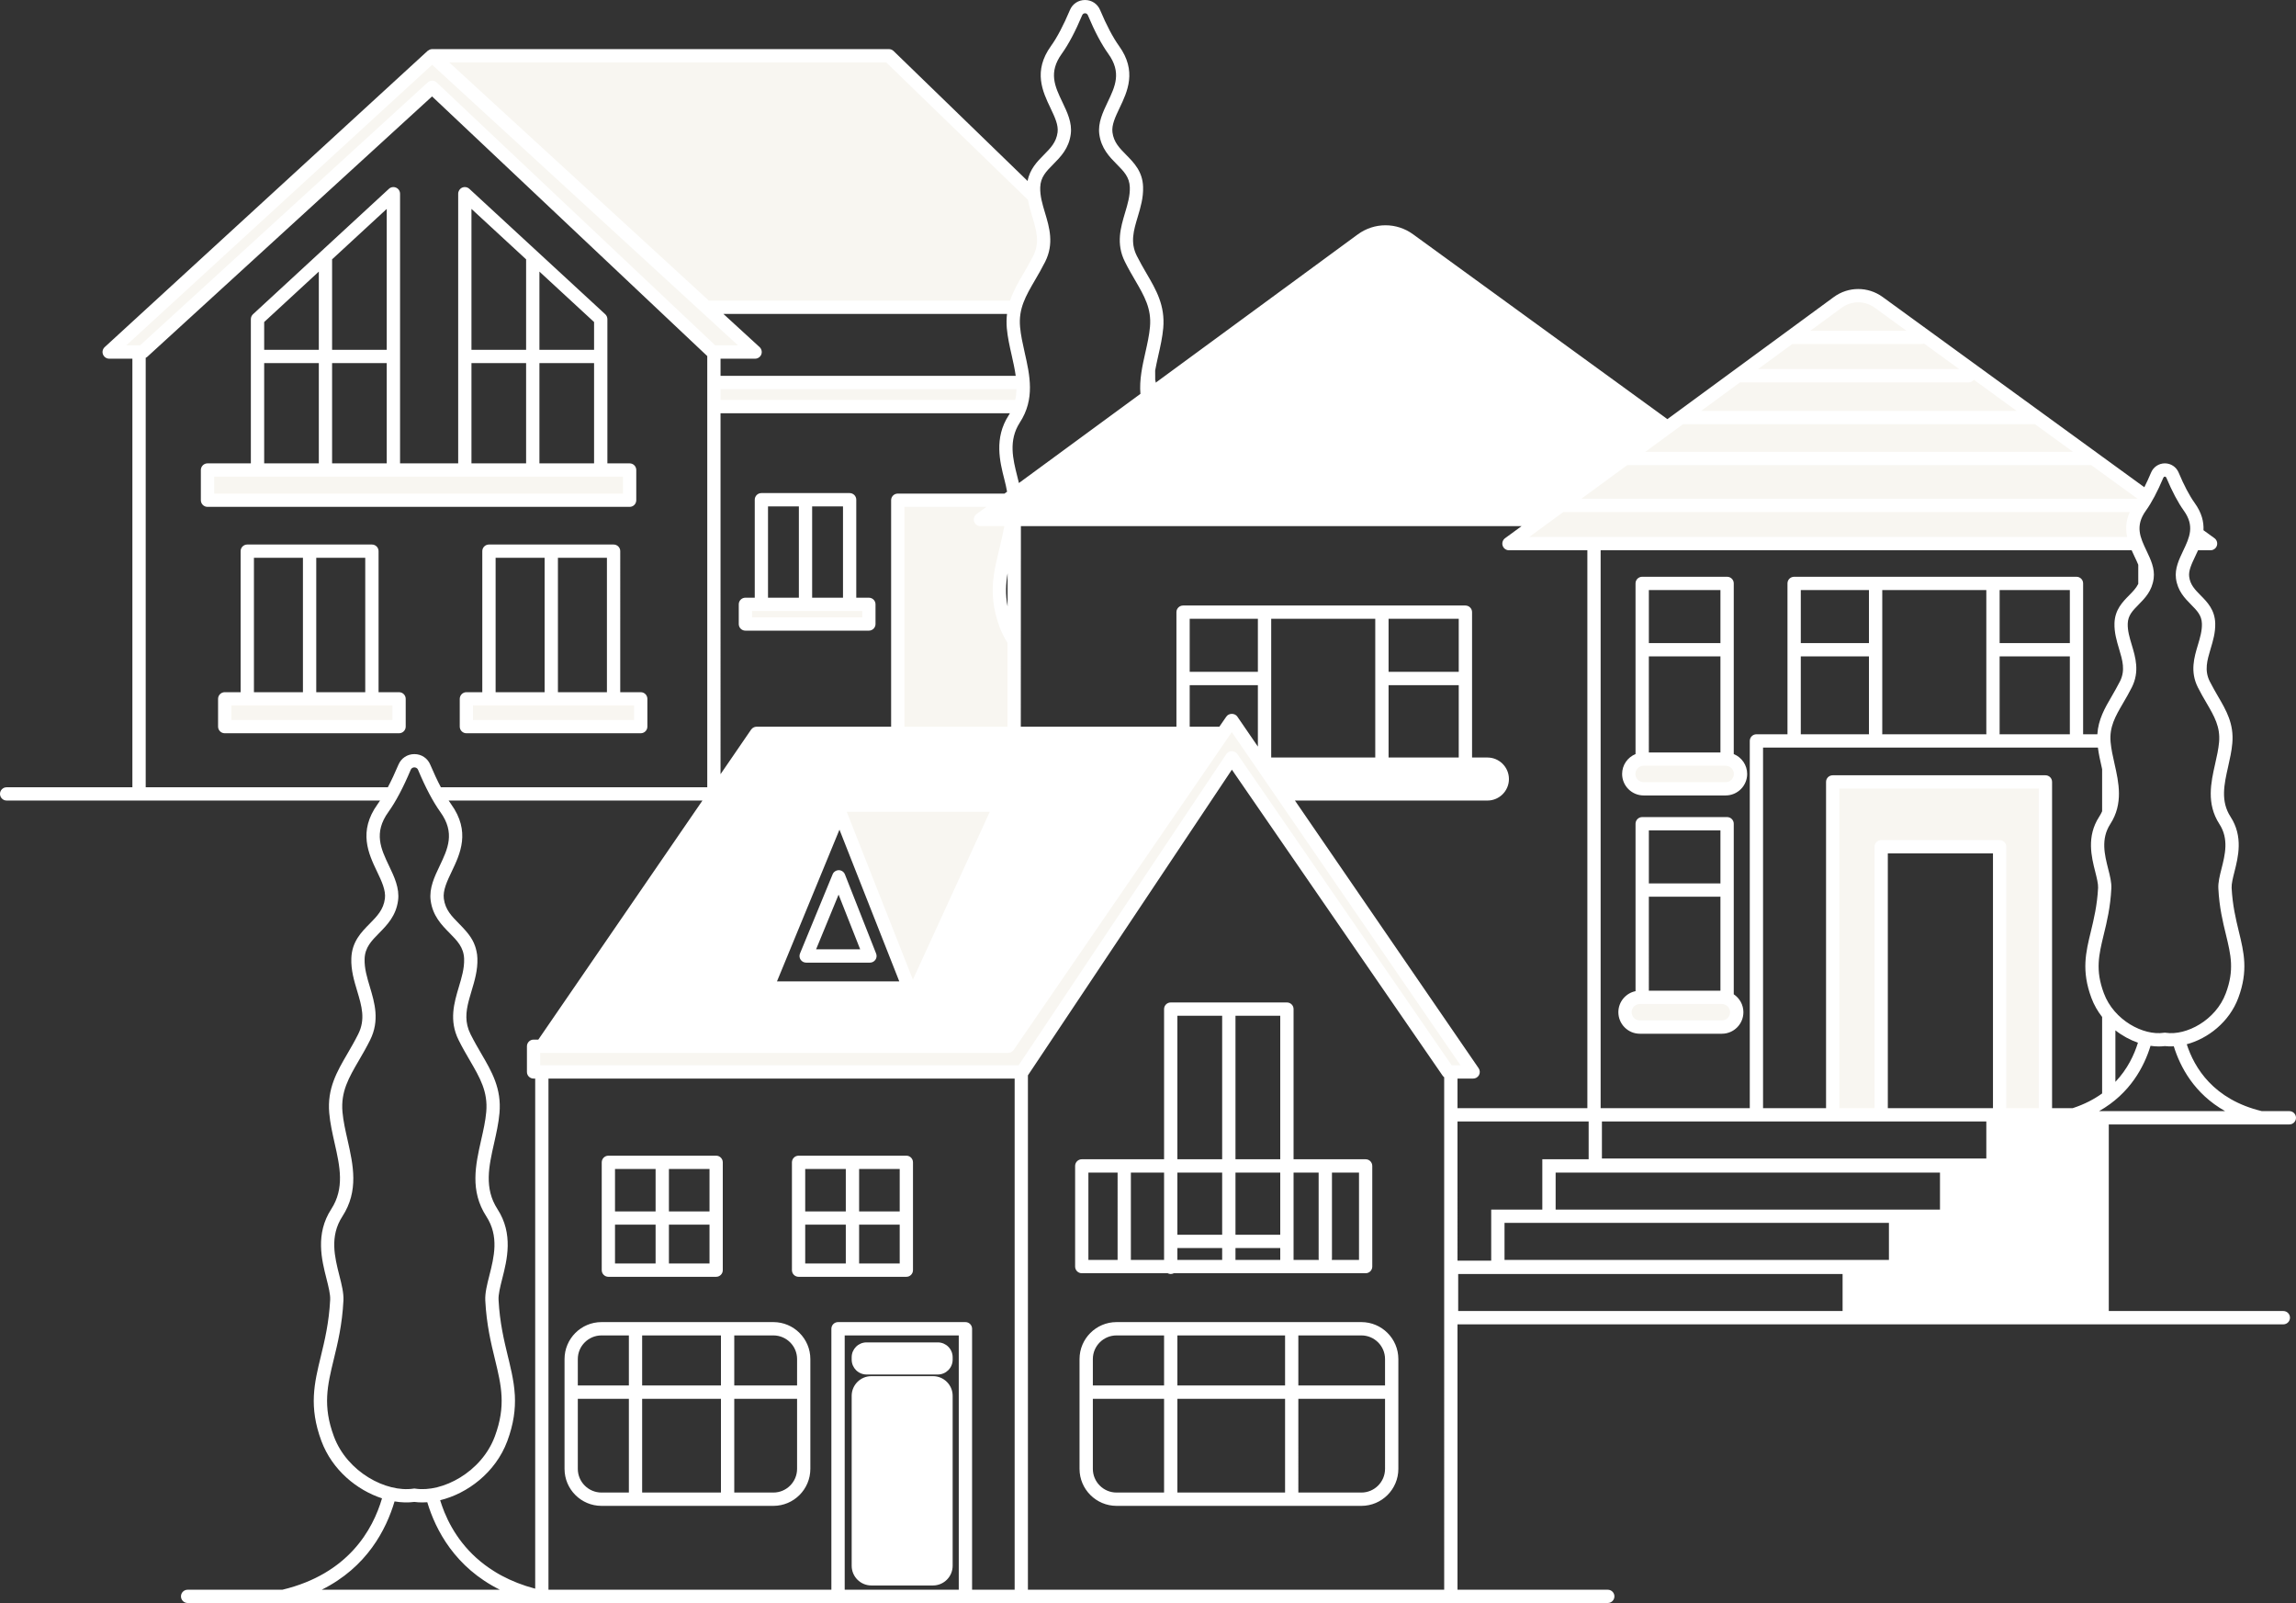
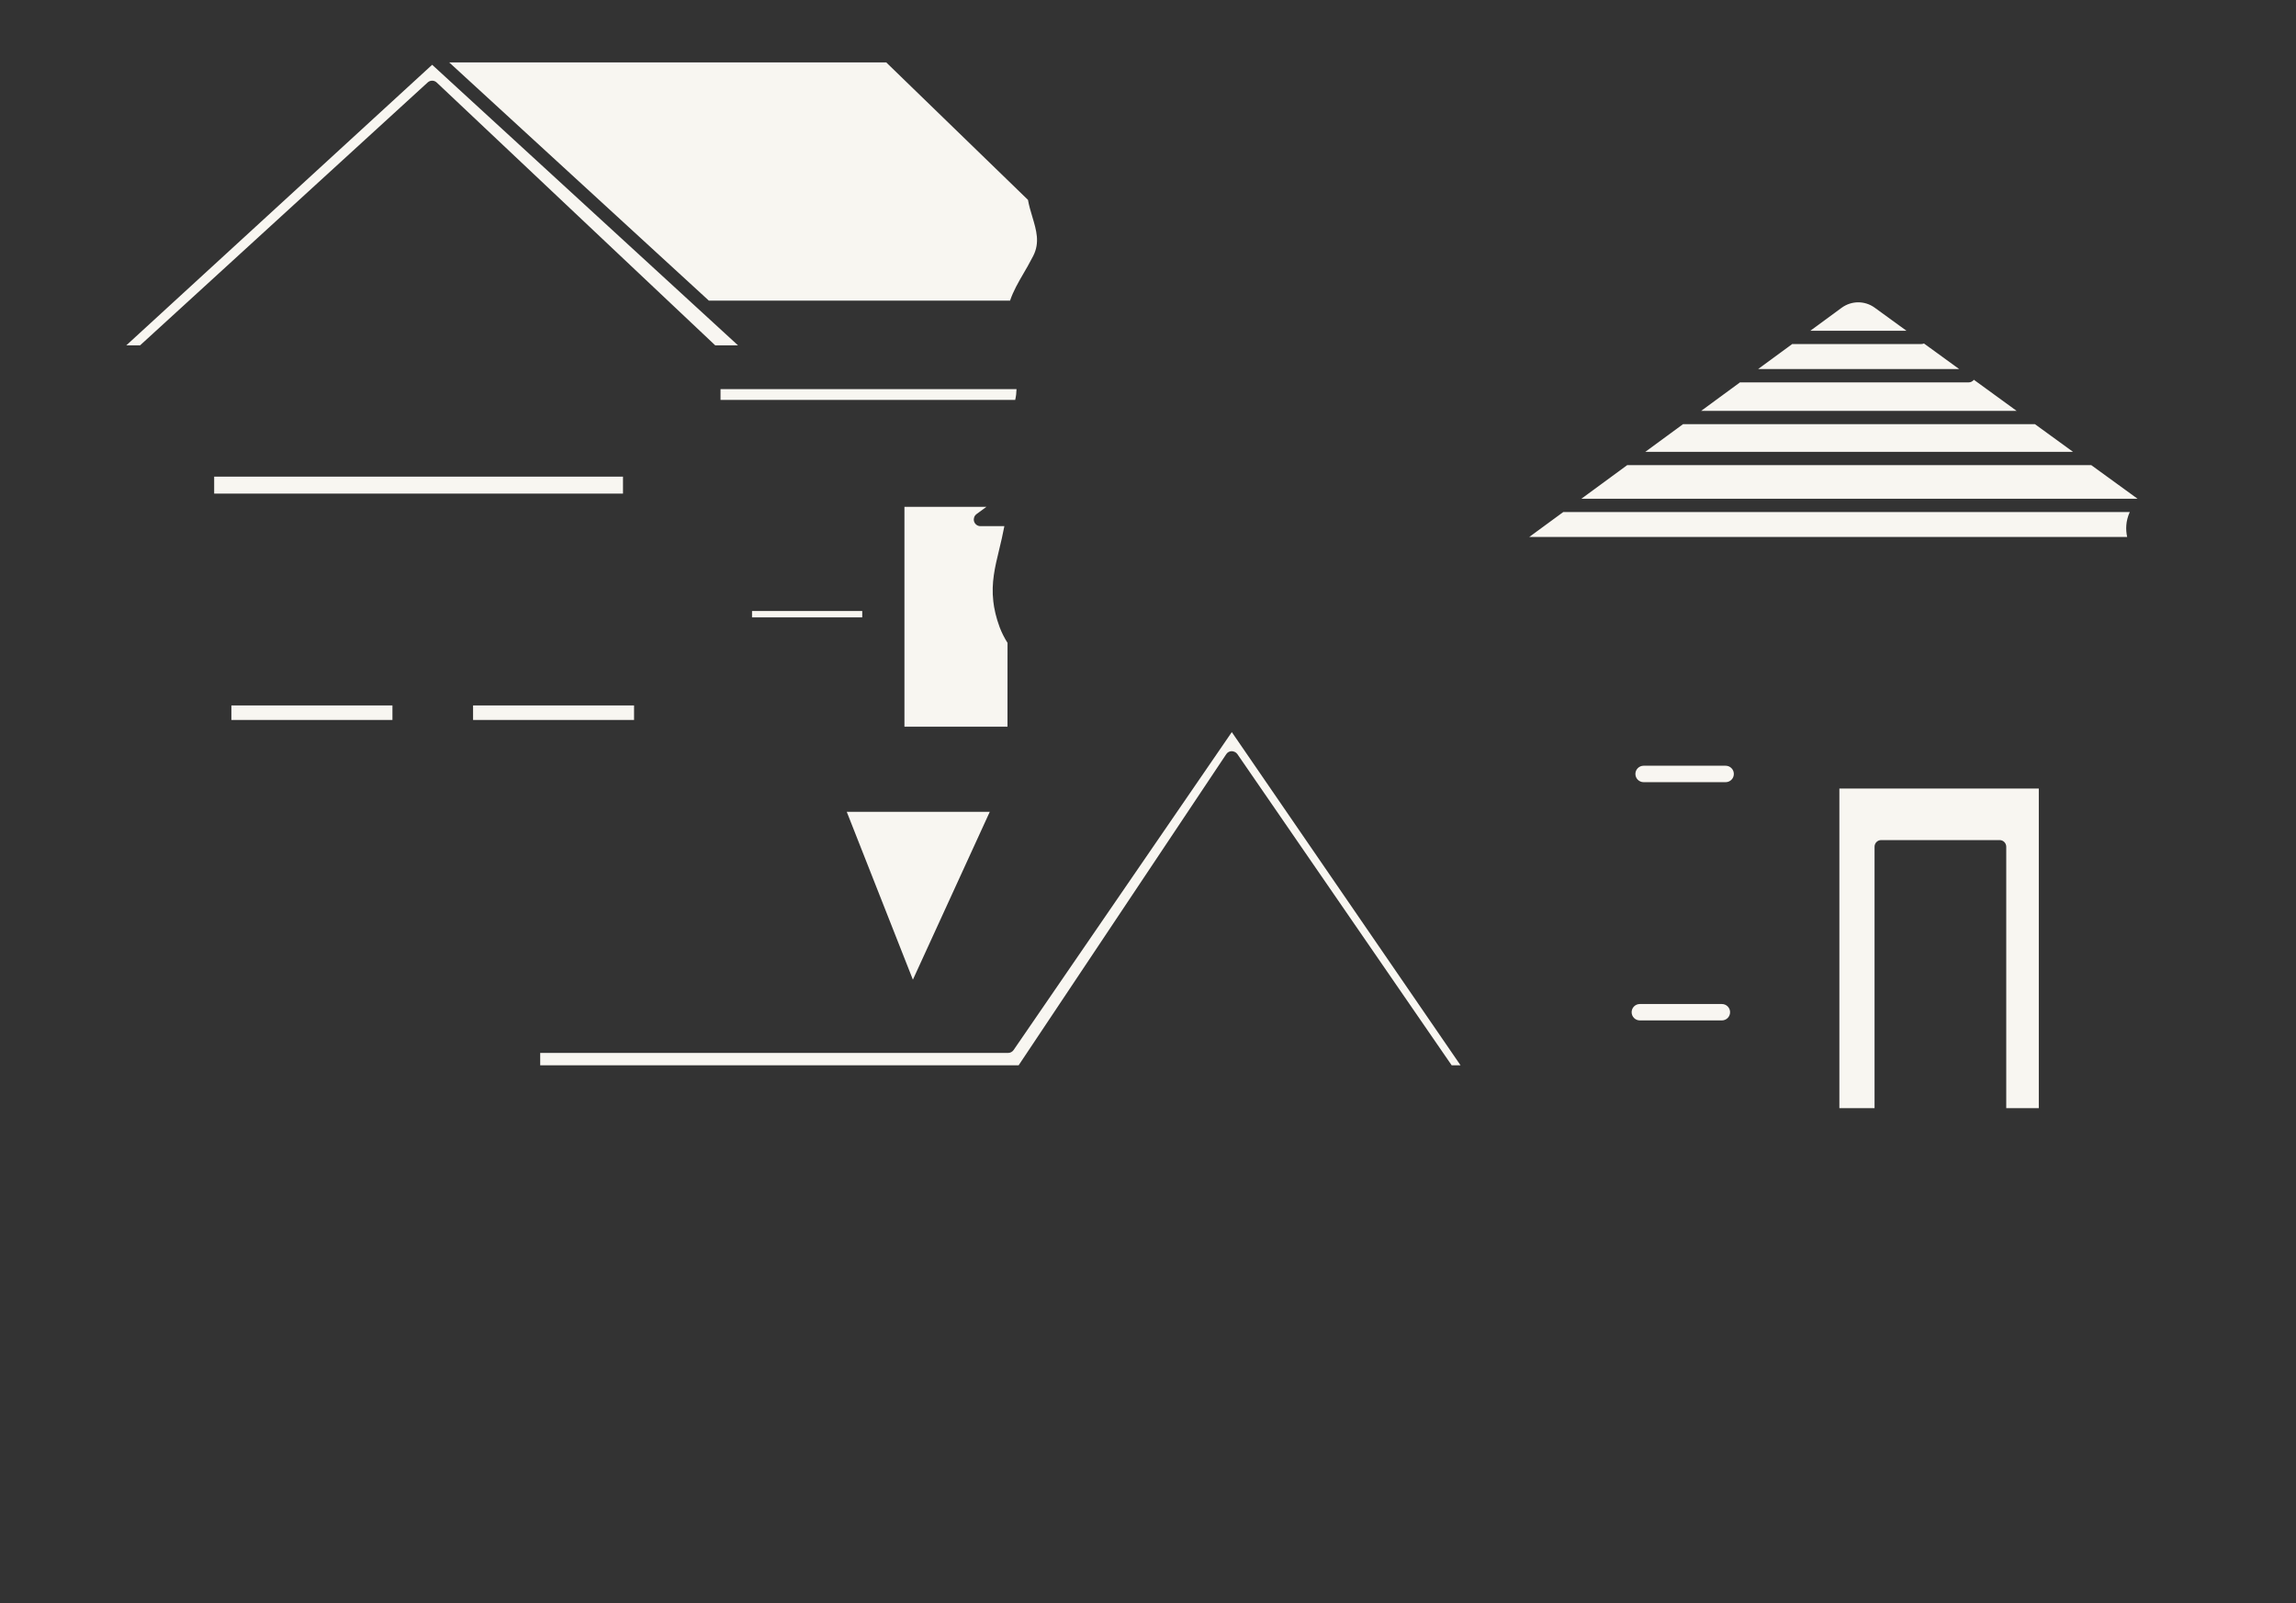
<svg xmlns="http://www.w3.org/2000/svg" fill="#000000" height="349" preserveAspectRatio="xMidYMid meet" version="1" viewBox="0.0 0.0 500.0 349.0" width="500" zoomAndPan="magnify">
  <rect x="0.0" y="0.0" width="500.0" height="349.0" fill="#333333" stroke="none" />
  <g id="change1_1">
-     <path d="M137.12,100.882H132.27V69.482c0-0.41-0.17-0.79-0.47-1.07L102.21,41.112 c-0.43-0.39-1.04-0.49-1.57-0.26c-0.52,0.23-0.86,0.75-0.86,1.33v58.7H87.12V42.182 c0-0.58-0.34-1.1-0.87-1.33s-1.14-0.13-1.56,0.26L55.1,68.412c-0.3,0.28-0.47,0.66-0.47,1.07 v31.4h-9.44c-0.8,0-1.45,0.65-1.45,1.45v6.57c0,0.8,0.65,1.45,1.45,1.45h91.93 c0.8,0,1.44-0.65,1.44-1.45v-6.57C138.56,101.532,137.92,100.882,137.12,100.882z M117.47,59.132 l11.9,10.98v6.05h-11.9V59.132z M117.47,79.052h11.9v21.83h-11.9V79.052z M102.67,45.482l11.9,10.98 v19.7h-11.9V45.482z M102.67,79.052h11.9v21.83h-11.9V79.052z M72.32,56.462l11.9-10.98v30.68H72.32 V56.462z M72.32,79.052h11.9v21.83H72.32V79.052z M57.53,70.112l11.9-10.98v17.03H57.53V70.112z M57.53,79.052h11.9v21.83H57.53V79.052z M86.9,150.702h-4.46v-30.71c0-0.8-0.65-1.44-1.45-1.44H53.85 c-0.8,0-1.45,0.64-1.45,1.44v30.71h-3.46c-0.8,0-1.45,0.65-1.45,1.45v6.04 c0,0.8,0.65,1.45,1.45,1.45h37.96c0.8,0,1.45-0.65,1.45-1.45v-6.04 C88.35,151.352,87.7,150.702,86.9,150.702z M68.87,121.442H79.54v29.26H68.87V121.442z M55.3,121.442 h10.67v29.26H55.3V121.442z M139.53,150.702h-4.46v-30.71c0-0.8-0.65-1.44-1.45-1.44H106.48 c-0.8,0-1.45,0.64-1.45,1.44v30.71h-3.46c-0.8,0-1.45,0.65-1.45,1.45v6.04 c0,0.8,0.65,1.45,1.45,1.45h37.96c0.8,0,1.45-0.65,1.45-1.45v-6.04 C140.98,151.352,140.33,150.702,139.53,150.702z M121.5,121.442h10.67v29.26H121.5V121.442z M107.93,121.442 h10.67v29.26h-10.67V121.442z M103.01,156.742v-3.15h0.01v3.15H103.01z M189.21,130.132h-2.74v-21.33 c0-0.8-0.64-1.45-1.44-1.45h-19.23c-0.8,0-1.44,0.65-1.44,1.45v21.33h-2.04 c-0.8,0-1.44,0.64-1.44,1.44v4.29c0,0.8,0.64,1.44,1.44,1.44H189.21c0.8,0,1.45-0.64,1.45-1.44 v-4.29C190.66,130.772,190.01,130.132,189.21,130.132z M176.86,110.252h6.72v19.88h-6.72V110.252z M167.25,110.252 h6.72v19.88H167.25V110.252z M377.56,164.172v-37.16c0-0.8-0.649-1.44-1.449-1.44h-18.49 c-0.8,0-1.45,0.64-1.45,1.44v37.16c-1.71,0.7-2.92,2.37-2.92,4.33c0,2.58,2.1,4.68,4.68,4.68 H375.79c2.59,0,4.69-2.1,4.69-4.68C380.481,166.542,379.269,164.872,377.56,164.172z M359.07,128.462h15.59 v11.57c-0.06-0.01-0.13-0.02-0.19-0.02h-15.399V128.462z M359.07,142.912h15.399c0.06,0,0.13-0.02,0.19-0.02 v20.93h-15.59V142.912z M377.56,216.472v-37.13c0-0.8-0.649-1.45-1.449-1.45h-18.49 c-0.8,0-1.45,0.65-1.45,1.45v36.45c-2.13,0.43-3.74,2.32-3.74,4.58c0,2.59,2.101,4.689,4.681,4.689 h17.859c2.59,0,4.69-2.1,4.69-4.689C379.66,218.752,378.82,217.311,377.56,216.472z M359.07,180.782h15.59 v11.569c-0.06-0.01-0.13-0.019-0.19-0.019h-15.399V180.782z M359.07,195.232h15.399 c0.06,0,0.13-0.011,0.19-0.021v20.48h-15.59V195.232z M155.96,251.612h-23.47 c-0.8,0-1.45,0.649-1.45,1.449v23.471c0,0.8,0.65,1.45,1.45,1.45H155.96c0.79,0,1.44-0.65,1.44-1.45 v-23.471C157.4,252.262,156.75,251.612,155.96,251.612z M142.77,275.082h-8.84v-8.45h8.84V275.082z M142.77,263.742 h-8.84v-9.23h8.84V263.742z M154.51,275.082h-8.84v-8.45h8.84V275.082z M154.51,263.742h-8.84v-9.23h8.84 V263.742z M190.79,207.602L184,190.372c-0.22-0.55-0.74-0.91-1.33-0.92c-0.59,0.01-1.13,0.35-1.35,0.899 l-7.1,17.23c-0.19,0.45-0.14,0.96,0.13,1.36c0.27,0.399,0.72,0.64,1.21,0.64h13.89 c0.48,0,0.93-0.24,1.2-0.64C190.92,208.552,190.97,208.042,190.79,207.602z M177.72,206.682l4.9-11.91 l4.7,11.91H177.72z M297.4,252.392h-15.7v-32.699c0-0.801-0.65-1.44-1.45-1.44h-25.3 c-0.8,0-1.45,0.64-1.45,1.44v32.699h-17.92c-0.8,0-1.45,0.65-1.45,1.45v21.91 c0,0.8,0.65,1.45,1.45,1.45h18.7c0.2,0.1,0.43,0.17,0.67,0.17c0.25,0,0.47-0.07,0.68-0.17 h41.77c0.8,0,1.44-0.65,1.44-1.45v-21.91C298.84,253.042,298.2,252.392,297.4,252.392z M243.38,274.302 H237.02V255.292h6.36V274.302z M253.5,274.302h-7.23V255.292h7.23V274.302z M266.15,274.302h-9.75v-2.58h9.75V274.302z M266.15,268.822h-9.75V255.292h9.75V268.822z M266.15,252.392h-9.75v-31.25h9.75V252.392z M278.8,274.302h-9.75 v-2.58h9.75V274.302z M278.8,268.822h-9.75V255.292h9.75V268.822z M278.8,252.392h-9.75v-31.25h9.75V252.392z M281.7,274.302V255.292h5.46v18.72c0,0.101,0.01,0.2,0.03,0.29H281.7z M295.95,274.302h-5.92 c0.019-0.09,0.029-0.19,0.029-0.29V255.292h5.891V274.302z M296.47,287.842h-53.32 c-4.44,0-8.06,3.61-8.06,8.05v23.9c0,4.45,3.62,8.06,8.06,8.06h53.32 c4.44,0,8.05-3.609,8.05-8.06v-23.9C304.519,291.452,300.91,287.842,296.47,287.842z M253.5,324.952h-10.35 c-2.85,0-5.16-2.311-5.16-5.16v-15.25H253.5V324.952z M253.5,301.642h-15.51v-5.75 c0-2.84,2.31-5.149,5.16-5.149H253.5V301.642z M279.85,324.952h-23.449V304.542h23.449V324.952z M279.85,301.642 h-23.449v-10.899h23.449V301.642z M301.62,319.792c0,2.85-2.311,5.16-5.15,5.16h-13.729V304.542h18.88V319.792z M301.62,301.642h-18.88v-10.899h13.729c2.84,0,5.15,2.31,5.15,5.149V301.642z M168.42,287.842h-37.43 c-4.44,0-8.05,3.61-8.05,8.05v23.9c0,4.45,3.61,8.06,8.05,8.06h37.43 c4.44,0,8.05-3.609,8.05-8.06v-23.9C176.47,291.452,172.86,287.842,168.42,287.842z M136.95,324.952h-5.96 c-2.84,0-5.16-2.311-5.16-5.16v-15.25h11.12V324.952z M136.95,301.642h-11.12v-5.75 c0-2.84,2.32-5.149,5.16-5.149h5.96V301.642z M157,324.952h-17.16V304.542H157V324.952z M157,301.642h-17.16 v-10.899H157V301.642z M173.58,319.792c0,2.85-2.32,5.16-5.16,5.16h-8.52V304.542h13.68V319.792z M173.58,301.642h-13.68v-10.899h8.52c2.84,0,5.16,2.31,5.16,5.149V301.642z M197.38,251.612h-23.47 c-0.8,0-1.45,0.649-1.45,1.449v23.471c0,0.8,0.65,1.45,1.45,1.45h23.47 c0.8,0,1.44-0.65,1.44-1.45v-23.471C198.82,252.262,198.18,251.612,197.38,251.612z M184.19,275.082h-8.84 v-8.45h8.84V275.082z M184.19,263.742h-8.84v-9.23h8.84V263.742z M195.93,275.082h-8.84v-8.45h8.84V275.082z M195.93,263.742h-8.84v-9.23h8.84V263.742z M203.18,299.612H189.75c-2.36,0-4.28,1.92-4.28,4.279v37 c0,2.37,1.92,4.29,4.28,4.29h13.43c2.36,0,4.28-1.92,4.28-4.29v-37 C207.46,301.532,205.54,299.612,203.18,299.612z M204.23,292.262h-15.53c-1.78,0-3.23,1.45-3.23,3.231v0.529 c0,1.78,1.45,3.231,3.23,3.231H204.23c1.78,0,3.23-1.45,3.23-3.231v-0.529 C207.46,293.712,206.01,292.262,204.23,292.262z M86.9,150.702h-4.46v-30.71c0-0.8-0.65-1.44-1.45-1.44H53.85 c-0.8,0-1.45,0.64-1.45,1.44v30.71h-3.46c-0.8,0-1.45,0.65-1.45,1.45v6.04 c0,0.8,0.65,1.45,1.45,1.45h37.96c0.8,0,1.45-0.65,1.45-1.45v-6.04 C88.35,151.352,87.7,150.702,86.9,150.702z M68.87,121.442H79.54v29.26H68.87V121.442z M55.3,121.442 h10.67v29.26H55.3V121.442z M137.12,100.882H132.27V69.482c0-0.41-0.17-0.79-0.47-1.07L102.21,41.112 c-0.43-0.39-1.04-0.49-1.57-0.26c-0.52,0.23-0.86,0.75-0.86,1.33v58.7H87.12V42.182 c0-0.58-0.34-1.1-0.87-1.33s-1.14-0.13-1.56,0.26L55.1,68.412c-0.3,0.28-0.47,0.66-0.47,1.07 v31.4h-9.44c-0.8,0-1.45,0.65-1.45,1.45v6.57c0,0.8,0.65,1.45,1.45,1.45h91.93 c0.8,0,1.44-0.65,1.44-1.45v-6.57C138.56,101.532,137.92,100.882,137.12,100.882z M117.47,59.132 l11.9,10.98v6.05h-11.9V59.132z M117.47,79.052h11.9v21.83h-11.9V79.052z M102.67,45.482l11.9,10.98 v19.7h-11.9V45.482z M102.67,79.052h11.9v21.83h-11.9V79.052z M72.32,56.462l11.9-10.98v30.68H72.32 V56.462z M72.32,79.052h11.9v21.83H72.32V79.052z M57.53,70.112l11.9-10.98v17.03H57.53V70.112z M57.53,79.052h11.9v21.83H57.53V79.052z M139.53,150.702h-4.46v-30.71c0-0.8-0.65-1.44-1.45-1.44H106.48 c-0.8,0-1.45,0.64-1.45,1.44v30.71h-3.46c-0.8,0-1.45,0.65-1.45,1.45v6.04 c0,0.8,0.65,1.45,1.45,1.45h37.96c0.8,0,1.45-0.65,1.45-1.45v-6.04 C140.98,151.352,140.33,150.702,139.53,150.702z M121.5,121.442h10.67v29.26H121.5V121.442z M107.93,121.442 h10.67v29.26h-10.67V121.442z M103.01,156.742v-3.15h0.01v3.15H103.01z M155.96,251.612h-23.47 c-0.8,0-1.45,0.649-1.45,1.449v23.471c0,0.8,0.65,1.45,1.45,1.45H155.96c0.79,0,1.44-0.65,1.44-1.45 v-23.471C157.4,252.262,156.75,251.612,155.96,251.612z M142.77,275.082h-8.84v-8.45h8.84V275.082z M142.77,263.742 h-8.84v-9.23h8.84V263.742z M154.51,275.082h-8.84v-8.45h8.84V275.082z M154.51,263.742h-8.84v-9.23h8.84 V263.742z M168.42,287.842h-37.43c-4.44,0-8.05,3.61-8.05,8.05v23.9c0,4.45,3.61,8.06,8.05,8.06 h37.43c4.44,0,8.05-3.609,8.05-8.06v-23.9C176.47,291.452,172.86,287.842,168.42,287.842z M136.95,324.952h-5.96c-2.84,0-5.16-2.311-5.16-5.16v-15.25h11.12V324.952z M136.95,301.642h-11.12v-5.75 c0-2.84,2.32-5.149,5.16-5.149h5.96V301.642z M157,324.952h-17.16V304.542H157V324.952z M157,301.642h-17.16 v-10.899H157V301.642z M173.58,319.792c0,2.85-2.32,5.16-5.16,5.16h-8.52V304.542h13.68V319.792z M173.58,301.642h-13.68v-10.899h8.52c2.84,0,5.16,2.31,5.16,5.149V301.642z M189.21,130.132h-2.74v-21.33 c0-0.8-0.64-1.45-1.44-1.45h-19.23c-0.8,0-1.44,0.65-1.44,1.45v21.33h-2.04 c-0.8,0-1.44,0.64-1.44,1.44v4.29c0,0.8,0.64,1.44,1.44,1.44H189.21c0.8,0,1.45-0.64,1.45-1.44 v-4.29C190.66,130.772,190.01,130.132,189.21,130.132z M176.86,110.252h6.72v19.88h-6.72V110.252z M167.25,110.252 h6.72v19.88H167.25V110.252z M190.79,207.602L184,190.372c-0.22-0.55-0.74-0.91-1.33-0.92 c-0.59,0.01-1.13,0.35-1.35,0.899l-7.1,17.23c-0.19,0.45-0.14,0.96,0.13,1.36 c0.27,0.399,0.72,0.64,1.21,0.64h13.89c0.48,0,0.93-0.24,1.2-0.64 C190.92,208.552,190.97,208.042,190.79,207.602z M177.72,206.682l4.9-11.91l4.7,11.91H177.72z M197.38,251.612h-23.47c-0.8,0-1.45,0.649-1.45,1.449v23.471c0,0.8,0.65,1.45,1.45,1.45h23.47 c0.8,0,1.44-0.65,1.44-1.45v-23.471C198.82,252.262,198.18,251.612,197.38,251.612z M184.19,275.082h-8.84 v-8.45h8.84V275.082z M184.19,263.742h-8.84v-9.23h8.84V263.742z M195.93,275.082h-8.84v-8.45h8.84V275.082z M195.93,263.742h-8.84v-9.23h8.84V263.742z M204.23,292.262h-15.53c-1.78,0-3.23,1.45-3.23,3.231v0.529 c0,1.78,1.45,3.231,3.23,3.231H204.23c1.78,0,3.23-1.45,3.23-3.231v-0.529 C207.46,293.712,206.01,292.262,204.23,292.262z M203.18,299.612H189.75c-2.36,0-4.28,1.92-4.28,4.279v37 c0,2.37,1.92,4.29,4.28,4.29h13.43c2.36,0,4.28-1.92,4.28-4.29v-37 C207.46,301.532,205.54,299.612,203.18,299.612z M297.4,252.392h-15.7v-32.699c0-0.801-0.65-1.44-1.45-1.44 h-25.3c-0.8,0-1.45,0.64-1.45,1.44v32.699h-17.92c-0.8,0-1.45,0.65-1.45,1.45v21.91 c0,0.8,0.65,1.45,1.45,1.45h18.7c0.2,0.1,0.43,0.17,0.67,0.17c0.25,0,0.47-0.07,0.68-0.17 h41.77c0.8,0,1.44-0.65,1.44-1.45v-21.91C298.84,253.042,298.2,252.392,297.4,252.392z M243.38,274.302 H237.02V255.292h6.36V274.302z M253.5,274.302h-7.23V255.292h7.23V274.302z M266.15,274.302h-9.75v-2.58h9.75V274.302z M266.15,268.822h-9.75V255.292h9.75V268.822z M266.15,252.392h-9.75v-31.25h9.75V252.392z M278.8,274.302h-9.75 v-2.58h9.75V274.302z M278.8,268.822h-9.75V255.292h9.75V268.822z M278.8,252.392h-9.75v-31.25h9.75V252.392z M281.7,274.302V255.292h5.46v18.72c0,0.101,0.01,0.2,0.03,0.29H281.7z M295.95,274.302h-5.92 c0.019-0.09,0.029-0.19,0.029-0.29V255.292h5.891V274.302z M296.47,287.842h-53.32 c-4.44,0-8.06,3.61-8.06,8.05v23.9c0,4.45,3.62,8.06,8.06,8.06h53.32 c4.44,0,8.05-3.609,8.05-8.06v-23.9C304.519,291.452,300.91,287.842,296.47,287.842z M253.5,324.952h-10.35 c-2.85,0-5.16-2.311-5.16-5.16v-15.25H253.5V324.952z M253.5,301.642h-15.51v-5.75 c0-2.84,2.31-5.149,5.16-5.149H253.5V301.642z M279.85,324.952h-23.449V304.542h23.449V324.952z M279.85,301.642 h-23.449v-10.899h23.449V301.642z M301.62,319.792c0,2.85-2.311,5.16-5.15,5.16h-13.729V304.542h18.88V319.792z M301.62,301.642h-18.88v-10.899h13.729c2.84,0,5.15,2.31,5.15,5.149V301.642z M377.56,216.472v-37.13 c0-0.8-0.649-1.45-1.449-1.45h-18.49c-0.8,0-1.45,0.65-1.45,1.45v36.45 c-2.13,0.43-3.74,2.32-3.74,4.58c0,2.59,2.101,4.689,4.681,4.689h17.859c2.59,0,4.69-2.1,4.69-4.689 C379.66,218.752,378.82,217.311,377.56,216.472z M359.07,180.782h15.59v11.569 c-0.06-0.01-0.13-0.019-0.19-0.019h-15.399V180.782z M359.07,195.232h15.399c0.06,0,0.13-0.011,0.19-0.021 v20.48h-15.59V195.232z M377.56,164.172v-37.16c0-0.8-0.649-1.44-1.449-1.44h-18.49 c-0.8,0-1.45,0.64-1.45,1.44v37.16c-1.71,0.7-2.92,2.37-2.92,4.33c0,2.58,2.1,4.68,4.68,4.68 H375.79c2.59,0,4.69-2.1,4.69-4.68C380.481,166.542,379.269,164.872,377.56,164.172z M359.07,128.462h15.59 v11.57c-0.06-0.01-0.13-0.02-0.19-0.02h-15.399V128.462z M359.07,142.912h15.399c0.06,0,0.13-0.02,0.19-0.02 v20.93h-15.59V142.912z M296.47,287.842h-53.32c-4.44,0-8.06,3.61-8.06,8.05v23.9 c0,4.45,3.62,8.06,8.06,8.06h53.32c4.44,0,8.05-3.609,8.05-8.06v-23.9 C304.519,291.452,300.91,287.842,296.47,287.842z M253.5,324.952h-10.35c-2.85,0-5.16-2.311-5.16-5.16v-15.25 H253.5V324.952z M253.5,301.642h-15.51v-5.75c0-2.84,2.31-5.149,5.16-5.149H253.5V301.642z M279.85,324.952 h-23.449V304.542h23.449V324.952z M279.85,301.642h-23.449v-10.899h23.449V301.642z M301.62,319.792 c0,2.85-2.311,5.16-5.15,5.16h-13.729V304.542h18.88V319.792z M301.62,301.642h-18.88v-10.899h13.729 c2.84,0,5.15,2.31,5.15,5.149V301.642z M254.28,277.202c0.2,0.1,0.43,0.17,0.67,0.17 c0.25,0,0.47-0.07,0.68-0.17h41.77c0.8,0,1.44-0.65,1.44-1.45v-21.91c0-0.8-0.64-1.45-1.44-1.45 h-15.7v-32.699c0-0.801-0.65-1.44-1.45-1.44h-25.3c-0.8,0-1.45,0.64-1.45,1.44v32.699h-17.92 c-0.8,0-1.45,0.65-1.45,1.45v21.91c0,0.8,0.65,1.45,1.45,1.45H254.28z M290.06,274.012V255.292h5.891 v19.01h-5.92C290.05,274.212,290.06,274.112,290.06,274.012z M281.7,255.292h5.46v18.72 c0,0.101,0.01,0.2,0.03,0.29h-5.49V255.292z M269.05,221.142h9.75v31.25h-9.75V221.142z M269.05,255.292h9.75 v13.53h-9.75V255.292z M269.05,271.722h9.75v2.58h-9.75V271.722z M256.4,221.142h9.75v31.25h-9.75V221.142z M256.4,255.292h9.75v13.53h-9.75V255.292z M256.4,271.722h9.75v2.58h-9.75V271.722z M246.27,255.292h7.23v19.01 h-7.23V255.292z M237.02,255.292h6.36v19.01H237.02V255.292z M197.38,251.612h-23.47 c-0.8,0-1.45,0.649-1.45,1.449v23.471c0,0.8,0.65,1.45,1.45,1.45h23.47 c0.8,0,1.44-0.65,1.44-1.45v-23.471C198.82,252.262,198.18,251.612,197.38,251.612z M184.19,275.082h-8.84 v-8.45h8.84V275.082z M184.19,263.742h-8.84v-9.23h8.84V263.742z M195.93,275.082h-8.84v-8.45h8.84V275.082z M195.93,263.742h-8.84v-9.23h8.84V263.742z M168.42,287.842h-37.43c-4.44,0-8.05,3.61-8.05,8.05v23.9 c0,4.45,3.61,8.06,8.05,8.06h37.43c4.44,0,8.05-3.609,8.05-8.06v-23.9 C176.47,291.452,172.86,287.842,168.42,287.842z M136.95,324.952h-5.96c-2.84,0-5.16-2.311-5.16-5.16v-15.25 h11.12V324.952z M136.95,301.642h-11.12v-5.75c0-2.84,2.32-5.149,5.16-5.149h5.96V301.642z M157,324.952h-17.16 V304.542H157V324.952z M157,301.642h-17.16v-10.899H157V301.642z M173.58,319.792c0,2.85-2.32,5.16-5.16,5.16 h-8.52V304.542h13.68V319.792z M173.58,301.642h-13.68v-10.899h8.52c2.84,0,5.16,2.31,5.16,5.149V301.642z M132.49,277.982H155.96c0.79,0,1.44-0.65,1.44-1.45v-23.471c0-0.8-0.65-1.449-1.44-1.449h-23.47 c-0.8,0-1.45,0.649-1.45,1.449v23.471C131.04,277.332,131.69,277.982,132.49,277.982z M145.67,254.512h8.84 v9.23h-8.84V254.512z M145.67,266.632h8.84v8.45h-8.84V266.632z M133.93,254.512h8.84v9.23h-8.84V254.512z M133.93,266.632h8.84v8.45h-8.84V266.632z M203.18,299.612H189.75c-2.36,0-4.28,1.92-4.28,4.279v37 c0,2.37,1.92,4.29,4.28,4.29h13.43c2.36,0,4.28-1.92,4.28-4.29v-37 C207.46,301.532,205.54,299.612,203.18,299.612z M204.23,292.262h-15.53c-1.78,0-3.23,1.45-3.23,3.231v0.529 c0,1.78,1.45,3.231,3.23,3.231H204.23c1.78,0,3.23-1.45,3.23-3.231v-0.529 C207.46,293.712,206.01,292.262,204.23,292.262z M139.53,150.702h-4.46v-30.71c0-0.8-0.65-1.44-1.45-1.44H106.48 c-0.8,0-1.45,0.64-1.45,1.44v30.71h-3.46c-0.8,0-1.45,0.65-1.45,1.45v6.04 c0,0.8,0.65,1.45,1.45,1.45h37.96c0.8,0,1.45-0.65,1.45-1.45v-6.04 C140.98,151.352,140.33,150.702,139.53,150.702z M121.5,121.442h10.67v29.26H121.5V121.442z M107.93,121.442 h10.67v29.26h-10.67V121.442z M103.01,156.742v-3.15h0.01v3.15H103.01z M138.56,108.902v-6.57 c0-0.8-0.64-1.45-1.44-1.45H132.27V69.482c0-0.41-0.17-0.79-0.47-1.07L102.21,41.112 c-0.43-0.39-1.04-0.49-1.57-0.26c-0.52,0.23-0.86,0.75-0.86,1.33v58.7H87.12V42.182 c0-0.58-0.34-1.1-0.87-1.33s-1.14-0.13-1.56,0.26L55.1,68.412c-0.3,0.28-0.47,0.66-0.47,1.07 v31.4h-9.44c-0.8,0-1.45,0.65-1.45,1.45v6.57c0,0.8,0.65,1.45,1.45,1.45h91.93 C137.92,110.352,138.56,109.702,138.56,108.902z M117.47,59.132l11.9,10.98v6.05h-11.9V59.132z M117.47,79.052h11.9v21.83h-11.9V79.052z M102.67,45.482l11.9,10.98v19.7h-11.9V45.482z M102.67,79.052h11.9v21.83h-11.9V79.052z M72.32,56.462l11.9-10.98v30.68H72.32V56.462z M72.32,79.052 h11.9v21.83H72.32V79.052z M57.53,70.112l11.9-10.98v17.03H57.53V70.112z M57.53,79.052h11.9v21.83 H57.53V79.052z M86.9,150.702h-4.46v-30.71c0-0.8-0.65-1.44-1.45-1.44H53.85 c-0.8,0-1.45,0.64-1.45,1.44v30.71h-3.46c-0.8,0-1.45,0.65-1.45,1.45v6.04 c0,0.8,0.65,1.45,1.45,1.45h37.96c0.8,0,1.45-0.65,1.45-1.45v-6.04 C88.35,151.352,87.7,150.702,86.9,150.702z M68.87,121.442H79.54v29.26H68.87V121.442z M55.3,121.442 h10.67v29.26H55.3V121.442z M189.21,130.132h-2.74v-21.33c0-0.8-0.64-1.45-1.44-1.45h-19.23 c-0.8,0-1.44,0.65-1.44,1.45v21.33h-2.04c-0.8,0-1.44,0.64-1.44,1.44v4.29 c0,0.8,0.64,1.44,1.44,1.44H189.21c0.8,0,1.45-0.64,1.45-1.44v-4.29 C190.66,130.772,190.01,130.132,189.21,130.132z M176.86,110.252h6.72v19.88h-6.72V110.252z M167.25,110.252h6.72 v19.88H167.25V110.252z M190.79,207.602L184,190.372c-0.22-0.55-0.74-0.91-1.33-0.92 c-0.59,0.01-1.13,0.35-1.35,0.899l-7.1,17.23c-0.19,0.45-0.14,0.96,0.13,1.36 c0.27,0.399,0.72,0.64,1.21,0.64h13.89c0.48,0,0.93-0.24,1.2-0.64 C190.92,208.552,190.97,208.042,190.79,207.602z M177.72,206.682l4.9-11.91l4.7,11.91H177.72z M357.93,173.182H375.79c2.59,0,4.69-2.1,4.69-4.68c0-1.96-1.211-3.63-2.921-4.33v-37.16 c0-0.8-0.649-1.44-1.449-1.44h-18.49c-0.8,0-1.45,0.64-1.45,1.44v37.16 c-1.71,0.7-2.92,2.37-2.92,4.33C353.25,171.082,355.35,173.182,357.93,173.182z M359.07,128.462h15.59 v11.57c-0.06-0.01-0.13-0.02-0.19-0.02h-15.399V128.462z M359.07,142.912h15.399c0.06,0,0.13-0.02,0.19-0.02 v20.93h-15.59V142.912z M377.56,216.472v-37.13c0-0.8-0.649-1.45-1.449-1.45h-18.49 c-0.8,0-1.45,0.65-1.45,1.45v36.45c-2.13,0.43-3.74,2.32-3.74,4.58c0,2.59,2.101,4.689,4.681,4.689 h17.859c2.59,0,4.69-2.1,4.69-4.689C379.66,218.752,378.82,217.311,377.56,216.472z M359.07,180.782h15.59 v11.569c-0.06-0.01-0.13-0.019-0.19-0.019h-15.399V180.782z M359.07,195.232h15.399 c0.06,0,0.13-0.011,0.19-0.021v20.48h-15.59V195.232z M498.55,244.811c0.8,0,1.45-0.649,1.45-1.449 c0-0.801-0.65-1.45-1.45-1.45h-5.99c-10.529-2.53-14.699-9.44-16.35-14.56 c4.57-1.23,9.25-4.79,11.23-10.1c2.189-5.91,1.23-9.87,0.109-14.46c-0.64-2.65-1.37-5.66-1.569-9.5 c-0.04-0.87,0.27-2.13,0.609-3.46c0.82-3.25,1.95-7.7-0.84-12c-2.22-3.42-1.4-7.06-0.53-10.92 c0.37-1.65,0.761-3.36,0.91-5.08c0.38-4.25-1.32-7.16-3.12-10.24c-0.59-1.03-1.21-2.09-1.8-3.26 c-1.2-2.4-0.55-4.56,0.19-7.06c0.529-1.75,1.069-3.57,1.01-5.59c-0.101-2.94-1.74-4.61-3.19-6.07 c-1.21-1.23-2.26-2.29-2.479-4.05c-0.17-1.31,0.51-2.74,1.29-4.39c0.21-0.44,0.43-0.9,0.64-1.37h2.72 c0.63,0,1.19-0.41,1.38-1c0.19-0.6-0.019-1.25-0.519-1.62l-2.4-1.74 c0.091-1.81-0.369-3.8-1.94-5.97c-1.101-1.53-2.311-3.82-3.481-6.61c-0.51-1.2-1.68-1.98-2.989-1.98 c-1.31,0-2.481,0.78-2.99,1.98c-0.49,1.17-0.99,2.24-1.48,3.22l-57-41.43 c-3.189-2.31-7.46-2.3-10.63,0.02L363.11,91.252l-55.38-40.24c-3.61-2.63-8.45-2.62-12.051,0.02l-44,32.28 v-0.03c0-0.19-0.04-0.38-0.109-0.54l-0.011-2.08c0.2-1.08,0.44-2.18,0.69-3.29 c0.44-1.93,0.89-3.93,1.07-5.94c0.43-4.92-1.54-8.31-3.64-11.9c-0.7-1.21-1.43-2.46-2.12-3.84 c-1.46-2.92-0.69-5.51,0.21-8.5c0.61-2.04,1.24-4.16,1.16-6.5c-0.1-3.36-2-5.27-3.67-6.97 c-1.46-1.48-2.72-2.75-3-4.91c-0.2-1.61,0.61-3.32,1.55-5.3c1.71-3.58,3.83-8.03-0.12-13.51 c-1.31-1.82-2.73-4.52-4.12-7.82C239,0.832,237.74,0.002,236.29,0.002c-1.46,0-2.72,0.83-3.29,2.18 c-1.39,3.3-2.81,6-4.12,7.82c-3.95,5.48-1.83,9.93-0.12,13.51c0.94,1.98,1.76,3.69,1.55,5.3 c-0.28,2.16-1.54,3.44-3,4.91c-1.44,1.46-3.05,3.1-3.53,5.68l-29.19-28.3 c-0.27-0.26-0.63-0.41-1-0.41H94.1c-0.16,0-0.31,0.04-0.46,0.09c-0.04,0.01-0.08,0.03-0.12,0.05 c-0.12,0.06-0.22,0.12-0.32,0.2c-0.02,0.02-0.05,0.02-0.07,0.04l-70.33,64.5 c-0.44,0.41-0.59,1.04-0.37,1.59c0.22,0.56,0.75,0.93,1.35,0.93h5.05v93.31H1.45 C0.65,171.402,0,172.042,0,172.842c0,0.8,0.65,1.45,1.45,1.45H82.77c-0.18,0.28-0.36,0.54-0.54,0.79 c-4.28,5.95-1.98,10.79-0.12,14.68c1,2.09,1.94,4.08,1.71,5.88c-0.31,2.42-1.71,3.83-3.32,5.471 c-1.82,1.84-3.88,3.92-3.99,7.55c-0.09,2.54,0.6,4.85,1.27,7.08c0.99,3.31,1.85,6.17,0.22,9.42 c-0.76,1.52-1.56,2.89-2.33,4.22c-2.29,3.92-4.45,7.62-3.97,12.96c0.19,2.2,0.69,4.38,1.16,6.5 c1.15,5.07,2.23,9.851-0.73,14.41c-3.5,5.4-2.08,11.04-1.03,15.15c0.44,1.75,0.86,3.399,0.8,4.59 c-0.26,5-1.2,8.89-2.04,12.33c-1.42,5.85-2.65,10.91,0.13,18.41c2.36,6.329,7.75,10.699,13.2,12.479 c-1.98,6.78-7.31,16.45-21.7,19.9H40.86c-0.8,0-1.45,0.64-1.45,1.44s0.65,1.45,1.45,1.45h309.26 c0.8,0,1.45-0.65,1.45-1.45s-0.65-1.44-1.45-1.44h-32.72V288.332h179.84 c0.8,0,1.45-0.65,1.45-1.45s-0.65-1.45-1.45-1.45h-38.01v-40.62H498.55z M467.46,119.932 c-1.38-2.9-2.57-5.4-0.14-8.77c1.239-1.72,2.519-4.14,3.8-7.17c0.06-0.14,0.17-0.22,0.32-0.22 c0.149,0,0.26,0.08,0.319,0.22c1.28,3.03,2.561,5.44,3.8,7.17c2.431,3.37,1.24,5.87-0.14,8.77 c-0.9,1.89-1.83,3.84-1.56,6c0.359,2.73,1.92,4.31,3.3,5.71c1.28,1.3,2.3,2.33,2.35,4.13 c0.05,1.55-0.399,3.07-0.88,4.67c-0.81,2.7-1.72,5.76-0.01,9.19c0.63,1.25,1.27,2.35,1.89,3.41 c1.7,2.91,3.03,5.21,2.74,8.53c-0.14,1.53-0.48,3.07-0.85,4.7c-0.92,4.07-1.96,8.69,0.92,13.14 c2.1,3.24,1.23,6.68,0.46,9.71c-0.391,1.55-0.761,3.01-0.69,4.32c0.21,4.109,0.97,7.26,1.65,10.029 c1.08,4.471,1.87,7.7-0.021,12.771c-2.189,5.91-8.649,9.279-13.06,8.609l-0.22-0.029l-0.221,0.029 c-4.41,0.67-10.87-2.699-13.06-8.609c-1.891-5.07-1.101-8.3-0.021-12.771 c0.681-2.769,1.44-5.92,1.65-10.029c0.07-1.31-0.3-2.771-0.7-4.32c-0.76-3.03-1.63-6.47,0.47-9.71 c2.881-4.45,1.841-9.07,0.921-13.14c-0.37-1.63-0.711-3.17-0.851-4.7c-0.3-3.32,1.04-5.62,2.74-8.53 c0.62-1.06,1.26-2.16,1.89-3.41c1.71-3.43,0.8-6.49-0.01-9.19c-0.48-1.6-0.94-3.12-0.89-4.67 c0.06-1.8,1.08-2.83,2.359-4.13c1.38-1.4,2.94-2.98,3.29-5.71C469.29,123.772,468.36,121.822,467.46,119.932 z M465.58,227.012c-0.8,2.61-2.26,5.74-4.91,8.53v-11.22C462.2,225.522,463.88,226.422,465.58,227.012z M465.65,127.122c-0.46,0.93-1.19,1.67-1.99,2.49c-1.45,1.47-3.09,3.13-3.19,6.07 c-0.06,2.02,0.48,3.84,1,5.59c0.75,2.5,1.4,4.66,0.2,7.06c-0.59,1.17-1.21,2.23-1.8,3.26 c-1.51,2.58-2.93,5.05-3.13,8.27h-3.101v-32.85c0-0.8-0.649-1.44-1.449-1.44H390.71 c-0.8,0-1.45,0.64-1.45,1.44v32.85H382.5c-0.8,0-1.45,0.65-1.45,1.45v79.95h-32.48v-121.46H464.21 c0.21,0.47,0.42,0.93,0.63,1.37c0.3,0.63,0.59,1.23,0.81,1.79V127.122z M435.46,140.012v-11.55h15.29 v11.55H435.46z M450.75,142.912v16.95h-15.31c0.01-0.06,0.019-0.12,0.019-0.19v-16.76H450.75z M432.58,159.862h-22.7c0.01-0.06,0.021-0.12,0.021-0.19v-31.21h22.659v31.21 C432.56,159.742,432.57,159.802,432.58,159.862z M407,142.912v16.76c0,0.07,0.019,0.13,0.019,0.19h-14.859 v-16.95H407z M392.16,140.012v-11.55H407v11.55H392.16z M331.35,114.552l-3.6,2.63 c-0.5,0.37-0.71,1.03-0.519,1.62c0.199,0.6,0.75,1,1.38,1h17.069v121.46h-28.279v-6.439h3.409 c0.53,0,1.03-0.29,1.28-0.77c0.25-0.47,0.21-1.05-0.09-1.49l-40-58.27h41.92 c2.58,0,4.68-2.1,4.68-4.68c0-2.59-2.1-4.69-4.68-4.69h-3.35V133.272c0-0.79-0.65-1.44-1.45-1.44 h-61.48c-0.8,0-1.449,0.65-1.449,1.44v24.94h-33.891l0.02-43.66H331.35z M195.84,213.672h-26.64 l13.61-33.04L195.84,213.672z M219.42,124.822v7.2C218.91,129.412,219.03,127.132,219.42,124.822z M218.71,104.332c0.24,0.97,0.47,1.89,0.6,2.72l-0.56,0.41h-23.24c-0.8,0-1.45,0.64-1.45,1.44 v49.31h-29.29c-0.02,0-0.04,0.01-0.06,0.01h-0.06c-0.04,0-0.09,0.02-0.13,0.02 c-0.05,0.01-0.1,0.019-0.14,0.03c-0.07,0.02-0.13,0.05-0.19,0.07l-0.12,0.06 c-0.07,0.03-0.13,0.08-0.19,0.12c-0.02,0.03-0.06,0.04-0.08,0.07c-0.09,0.07-0.16,0.16-0.23,0.25 l-6.66,9.71V89.972h63.02c-0.09,0.15-0.17,0.3-0.27,0.45C216.44,95.392,217.75,100.562,218.71,104.332z M165.42,75.572l-7.89-7.23h61.77c-0.12,0.97-0.14,1.99-0.05,3.09c0.18,2.01,0.63,4.01,1.07,5.94 c0.34,1.51,0.67,3,0.87,4.46h-64.28v-3.74h7.53c0.59,0,1.13-0.37,1.35-0.93 C166,76.612,165.85,75.982,165.42,75.572z M273.93,149.172v13.37l-4.479-6.53c-0.54-0.79-1.851-0.79-2.391,0 l-1.52,2.2h-6.46v-9.04H273.93z M259.08,146.272v-11.55h14.85v11.55H259.08z M276.83,164.922v-30.2h22.66 v30.2H276.83z M317.67,149.172v15.75h-15.28v-15.75H317.67z M302.39,146.272v-11.55h15.28v11.55H302.39z M229.37,35.762c1.6-1.62,3.41-3.45,3.81-6.58c0.32-2.46-0.76-4.72-1.81-6.92 c-1.66-3.47-3.09-6.48-0.14-10.57c1.45-2.02,2.95-4.84,4.44-8.39c0.15-0.35,0.45-0.41,0.62-0.41 c0.16,0,0.46,0.06,0.61,0.41c1.49,3.55,2.99,6.37,4.44,8.39c2.95,4.09,1.52,7.1-0.14,10.57 c-1.04,2.2-2.12,4.46-1.81,6.92c0.41,3.13,2.21,4.96,3.81,6.58c1.55,1.56,2.77,2.8,2.84,5.02 c0.06,1.87-0.48,3.68-1.05,5.58c-0.93,3.13-2,6.68-0.02,10.62c0.73,1.47,1.48,2.76,2.21,4.01 c2.02,3.46,3.61,6.19,3.25,10.18c-0.16,1.82-0.57,3.64-1,5.56c-0.67,2.96-1.34,5.98-1.08,9.02l-26.46,19.41 c-0.12-0.51-0.24-1.02-0.38-1.54c-0.91-3.62-1.95-7.72,0.58-11.63c3.34-5.13,2.18-10.28,1.05-15.26 c-0.43-1.92-0.84-3.74-1-5.56c-0.36-3.99,1.24-6.73,3.25-10.18c0.73-1.25,1.48-2.54,2.22-4.01 c1.97-3.94,0.91-7.49-0.03-10.62c-0.57-1.9-1.11-3.7-1.05-5.58 C226.6,38.562,227.82,37.322,229.37,35.762z M31.73,171.402v-93.5c0.11-0.06,0.22-0.11,0.31-0.19 l62.05-56.72L154.02,77.522v93.88H96.01c-0.769-1.45-1.54-3.11-2.31-4.92 c-0.59-1.42-1.92-2.3-3.46-2.3c-0.77,0-1.49,0.22-2.09,0.62c-0.6,0.4-1.08,0.97-1.38,1.68 c-0.77,1.81-1.54,3.47-2.31,4.92H31.73z M72.71,312.722c-2.48-6.67-1.4-11.1-0.04-16.72 c0.87-3.56,1.85-7.59,2.12-12.86c0.08-1.63-0.39-3.489-0.89-5.449c-1.01-4-2.16-8.521,0.66-12.86 c3.62-5.58,2.35-11.2,1.13-16.63c-0.48-2.11-0.93-4.11-1.11-6.11c-0.39-4.43,1.37-7.439,3.59-11.25 c0.8-1.37,1.62-2.78,2.42-4.39c2.14-4.271,0.99-8.13-0.03-11.54c-0.63-2.101-1.23-4.08-1.16-6.16 c0.08-2.49,1.51-3.93,3.16-5.6c1.73-1.761,3.69-3.75,4.13-7.131c0.34-2.659-0.83-5.13-1.97-7.51 c-1.76-3.689-3.42-7.18-0.14-11.729c1.59-2.21,3.22-5.29,4.86-9.18c0.2-0.48,0.62-0.53,0.8-0.53 c0.17,0,0.59,0.05,0.8,0.53c1.63,3.89,3.27,6.97,4.85,9.18c3.28,4.55,1.62,8.04-0.14,11.729 c-1.14,2.38-2.31,4.851-1.97,7.51c0.44,3.381,2.4,5.37,4.14,7.131c1.65,1.67,3.07,3.109,3.15,5.6 c0.07,2.08-0.53,4.06-1.16,6.16c-1.01,3.41-2.17,7.269-0.03,11.54c0.8,1.609,1.62,3.019,2.42,4.39 c2.22,3.811,3.98,6.82,3.59,11.25c-0.18,2-0.63,4-1.11,6.11c-1.22,5.43-2.49,11.05,1.13,16.63 c2.82,4.34,1.67,8.87,0.66,12.86c-0.5,1.96-0.97,3.819-0.89,5.449c0.27,5.271,1.25,9.301,2.12,12.86 c1.36,5.62,2.44,10.05-0.04,16.72c-2.9,7.811-11.45,12.271-17.31,11.38l-0.21-0.029l-0.22,0.029 C84.15,324.982,75.61,320.532,72.71,312.722z M70.05,346.112c9.87-4.9,14.07-13.141,15.87-19.23 c1.49,0.25,2.95,0.29,4.32,0.11c0.56,0.08,1.14,0.109,1.74,0.109c0.35,0,0.71-0.019,1.07-0.04 c1.82,6.061,6.04,14.19,15.81,19.051H70.05z M116.19,234.822h0.36v111.06 c-2.74-0.72-5.13-1.68-7.23-2.8c-0.06-0.03-0.12-0.06-0.18-0.1c-0.1-0.04-0.19-0.101-0.28-0.15 c-0.13-0.07-0.26-0.14-0.39-0.22c-0.07-0.04-0.15-0.08-0.22-0.13c-0.08-0.051-0.16-0.091-0.23-0.141 h-0.01c-0.06-0.04-0.12-0.07-0.18-0.12c-0.08-0.029-0.15-0.08-0.22-0.13 c-5.81-3.609-9.04-8.51-10.83-12.859c0-0.011-0.01-0.021-0.01-0.03c-0.01-0.03-0.02-0.06-0.03-0.08 c-0.35-0.86-0.64-1.7-0.89-2.5c5.91-1.44,12.07-6,14.63-12.89c1.4-3.78,1.78-6.94,1.64-9.9 c-0.01-0.13-0.02-0.25-0.03-0.38c-0.04-0.71-0.12-1.41-0.22-2.11c0,0,0,0,0-0.01 c-0.01-0.1-0.03-0.2-0.05-0.31c-0.21-1.399-0.51-2.779-0.85-4.199c-0.03-0.11-0.05-0.21-0.07-0.31 c-0.01-0.019-0.02-0.04-0.02-0.06v-0.03c-0.09-0.36-0.18-0.73-0.27-1.1 c-0.83-3.44-1.78-7.33-2.04-12.33c-0.06-1.19,0.36-2.84,0.8-4.59c1.05-4.11,2.47-9.75-1.03-15.15 c-2.96-4.56-1.88-9.34-0.73-14.41c0.47-2.12,0.97-4.3,1.16-6.5c0.48-5.34-1.68-9.04-3.97-12.96 c-0.77-1.33-1.57-2.7-2.33-4.22c-1.27-2.54-1.03-4.83-0.39-7.29c0-0.01,0-0.021,0.01-0.021 c0.04-0.159,0.08-0.319,0.13-0.489c0.14-0.53,0.31-1.07,0.47-1.62c0.67-2.231,1.36-4.54,1.27-7.08 c-0.02-0.57-0.08-1.101-0.2-1.59c-0.04-0.21-0.09-0.41-0.15-0.61c-0.04-0.18-0.1-0.36-0.17-0.53 c-0.31-0.899-0.77-1.68-1.3-2.39c-0.06-0.1-0.14-0.2-0.22-0.29c-0.13-0.17-0.27-0.34-0.42-0.51 c-0.06-0.08-0.12-0.15-0.2-0.231c-0.21-0.24-0.42-0.47-0.64-0.7c-0.23-0.239-0.46-0.47-0.68-0.699 c-1.62-1.641-3.02-3.051-3.33-5.471c-0.23-1.8,0.71-3.79,1.71-5.88c1.86-3.89,4.16-8.729-0.12-14.68 c-0.18-0.25-0.36-0.51-0.54-0.79h55.27L117.23,226.342h-1.04c-0.79,0-1.44,0.65-1.44,1.45v5.59 C114.75,234.182,115.4,234.822,116.19,234.822z M208.79,346.112h-24.84v-55.37H208.79V346.112z M220.96,346.112 h-9.27V289.292c0-0.8-0.65-1.45-1.45-1.45H182.5c-0.8,0-1.45,0.65-1.45,1.45v56.82h-61.61v-111.29h101.52 V346.112z M314.5,346.112h-90.65V234.122l44.419-66.55l45.9,66.63c0.09,0.13,0.21,0.23,0.33,0.33V346.112z M317.4,244.162H345.96v8.229h-10.09v10.96h-11.13v11.12h-7.34V244.162z M401.26,285.432h-83.71v-8.06h83.71 V285.432z M411.35,274.302h-83.71v-8.06h83.71V274.302z M422.47,263.352h-83.7v-8.06h83.7V263.352z M432.56,252.222h-83.71v-8.06h83.71V252.222z M434.01,241.262h-22.899v-55.46h22.899V241.262z M446.88,241.262 v-71.03c0-0.8-0.64-1.44-1.44-1.44h-46.33c-0.801,0-1.45,0.64-1.45,1.44v71.03h-13.72v-78.5h72.92 c0.18,1.4,0.489,2.79,0.8,4.15c0.04,0.18,0.08,0.36,0.12,0.55v9.17 c-0.181,0.41-0.391,0.81-0.65,1.2c-2.79,4.3-1.67,8.75-0.84,12c0.33,1.33,0.65,2.59,0.61,3.46 c-0.2,3.84-0.931,6.85-1.57,9.5c-1.12,4.59-2.08,8.55,0.11,14.46c0.569,1.54,1.38,2.93,2.34,4.16 v16.649c-1.761,1.27-3.87,2.37-6.4,3.2H446.88z M457.11,241.912c6.779-3.82,9.84-9.72,11.21-14.22 c0.6,0.09,1.199,0.14,1.779,0.14c0.46,0,0.9-0.03,1.341-0.08c0.63,0.08,1.279,0.09,1.949,0.05 c1.391,4.49,4.45,10.32,11.181,14.11H457.11z M377.56,164.172v-37.16c0-0.8-0.649-1.44-1.449-1.44 h-18.49c-0.8,0-1.45,0.64-1.45,1.44v37.16c-1.71,0.7-2.92,2.37-2.92,4.33 c0,2.58,2.1,4.68,4.68,4.68H375.79c2.59,0,4.69-2.1,4.69-4.68 C380.481,166.542,379.269,164.872,377.56,164.172z M359.07,128.462h15.59v11.57 c-0.06-0.01-0.13-0.02-0.19-0.02h-15.399V128.462z M359.07,142.912h15.399c0.06,0,0.13-0.02,0.19-0.02v20.93 h-15.59V142.912z M377.56,216.472v-37.13c0-0.8-0.649-1.45-1.449-1.45h-18.49 c-0.8,0-1.45,0.65-1.45,1.45v36.45c-2.13,0.43-3.74,2.32-3.74,4.58c0,2.59,2.101,4.689,4.681,4.689 h17.859c2.59,0,4.69-2.1,4.69-4.689C379.66,218.752,378.82,217.311,377.56,216.472z M359.07,180.782h15.59 v11.569c-0.06-0.01-0.13-0.019-0.19-0.019h-15.399V180.782z M359.07,195.232h15.399 c0.06,0,0.13-0.011,0.19-0.021v20.48h-15.59V195.232z M296.47,287.842h-53.32 c-4.44,0-8.06,3.61-8.06,8.05v23.9c0,4.45,3.62,8.06,8.06,8.06h53.32 c4.44,0,8.05-3.609,8.05-8.06v-23.9C304.519,291.452,300.91,287.842,296.47,287.842z M253.5,324.952h-10.35 c-2.85,0-5.16-2.311-5.16-5.16v-15.25H253.5V324.952z M253.5,301.642h-15.51v-5.75 c0-2.84,2.31-5.149,5.16-5.149H253.5V301.642z M279.85,324.952h-23.449V304.542h23.449V324.952z M279.85,301.642 h-23.449v-10.899h23.449V301.642z M301.62,319.792c0,2.85-2.311,5.16-5.15,5.16h-13.729V304.542h18.88V319.792z M301.62,301.642h-18.88v-10.899h13.729c2.84,0,5.15,2.31,5.15,5.149V301.642z M254.28,277.202 c0.2,0.1,0.43,0.17,0.67,0.17c0.25,0,0.47-0.07,0.68-0.17h41.77c0.8,0,1.44-0.65,1.44-1.45 v-21.91c0-0.8-0.64-1.45-1.44-1.45h-15.7v-32.699c0-0.801-0.65-1.44-1.45-1.44h-25.3 c-0.8,0-1.45,0.64-1.45,1.44v32.699h-17.92c-0.8,0-1.45,0.65-1.45,1.45v21.91 c0,0.8,0.65,1.45,1.45,1.45H254.28z M290.06,274.012V255.292h5.891v19.01h-5.92 C290.05,274.212,290.06,274.112,290.06,274.012z M281.7,255.292h5.46v18.72c0,0.101,0.01,0.2,0.03,0.29 h-5.49V255.292z M269.05,221.142h9.75v31.25h-9.75V221.142z M269.05,255.292h9.75v13.53h-9.75V255.292z M269.05,271.722h9.75v2.58h-9.75V271.722z M256.4,221.142h9.75v31.25h-9.75V221.142z M256.4,255.292h9.75v13.53 h-9.75V255.292z M256.4,271.722h9.75v2.58h-9.75V271.722z M246.27,255.292h7.23v19.01h-7.23V255.292z M237.02,255.292 h6.36v19.01H237.02V255.292z M189.75,345.182h13.43c2.36,0,4.28-1.92,4.28-4.29v-37 c0-2.359-1.92-4.279-4.28-4.279H189.75c-2.36,0-4.28,1.92-4.28,4.279v37 C185.47,343.262,187.39,345.182,189.75,345.182z M188.7,299.252H204.23c1.78,0,3.23-1.45,3.23-3.231v-0.529 c0-1.78-1.45-3.231-3.23-3.231h-15.53c-1.78,0-3.23,1.45-3.23,3.231v0.529 C185.47,297.802,186.92,299.252,188.7,299.252z M173.91,277.982h23.47c0.8,0,1.44-0.65,1.44-1.45v-23.471 c0-0.8-0.64-1.449-1.44-1.449h-23.47c-0.8,0-1.45,0.649-1.45,1.449v23.471 C172.46,277.332,173.11,277.982,173.91,277.982z M187.09,254.512h8.84v9.23h-8.84V254.512z M187.09,266.632 h8.84v8.45h-8.84V266.632z M175.35,254.512h8.84v9.23h-8.84V254.512z M175.35,266.632h8.84v8.45h-8.84 V266.632z M181.32,190.352l-7.1,17.23c-0.19,0.45-0.14,0.96,0.13,1.36c0.27,0.399,0.72,0.64,1.21,0.64 h13.89c0.48,0,0.93-0.24,1.2-0.64c0.27-0.391,0.32-0.9,0.14-1.341L184,190.372 c-0.22-0.55-0.74-0.91-1.33-0.92C182.08,189.462,181.54,189.802,181.32,190.352z M187.32,206.682h-9.6 l4.9-11.91L187.32,206.682z M189.21,130.132h-2.74v-21.33c0-0.8-0.64-1.45-1.44-1.45h-19.23 c-0.8,0-1.44,0.65-1.44,1.45v21.33h-2.04c-0.8,0-1.44,0.64-1.44,1.44v4.29 c0,0.8,0.64,1.44,1.44,1.44H189.21c0.8,0,1.45-0.64,1.45-1.44v-4.29 C190.66,130.772,190.01,130.132,189.21,130.132z M176.86,110.252h6.72v19.88h-6.72V110.252z M167.25,110.252h6.72 v19.88H167.25V110.252z M130.99,327.852h37.43c4.44,0,8.05-3.609,8.05-8.06v-23.9 c0-4.439-3.61-8.05-8.05-8.05h-37.43c-4.44,0-8.05,3.61-8.05,8.05v23.9 C122.94,324.242,126.55,327.852,130.99,327.852z M159.9,290.742h8.52c2.84,0,5.16,2.31,5.16,5.149v5.75 h-13.68V290.742z M159.9,304.542h13.68v15.25c0,2.85-2.32,5.16-5.16,5.16h-8.52V304.542z M139.84,290.742H157 v10.899h-17.16V290.742z M139.84,304.542H157v20.41h-17.16V304.542z M125.83,295.892 c0-2.84,2.32-5.149,5.16-5.149h5.96v10.899h-11.12V295.892z M125.83,304.542h11.12v20.41h-5.96 c-2.84,0-5.16-2.311-5.16-5.16V304.542z M132.49,277.982H155.96c0.79,0,1.44-0.65,1.44-1.45v-23.471 c0-0.8-0.65-1.449-1.44-1.449h-23.47c-0.8,0-1.45,0.649-1.45,1.449v23.471 C131.04,277.332,131.69,277.982,132.49,277.982z M145.67,254.512h8.84v9.23h-8.84V254.512z M145.67,266.632 h8.84v8.45h-8.84V266.632z M133.93,254.512h8.84v9.23h-8.84V254.512z M133.93,266.632h8.84v8.45h-8.84 V266.632z M135.07,119.992c0-0.8-0.65-1.44-1.45-1.44H106.48c-0.8,0-1.45,0.64-1.45,1.44v30.71h-3.46 c-0.8,0-1.45,0.65-1.45,1.45v6.04c0,0.8,0.65,1.45,1.45,1.45h37.96c0.8,0,1.45-0.65,1.45-1.45 v-6.04c0-0.8-0.65-1.45-1.45-1.45h-4.46V119.992z M121.5,121.442h10.67v29.26H121.5V121.442z M107.93,121.442 h10.67v29.26h-10.67V121.442z M103.01,156.742v-3.15h0.01v3.15H103.01z M138.56,108.902v-6.57 c0-0.8-0.64-1.45-1.44-1.45H132.27V69.482c0-0.41-0.17-0.79-0.47-1.07L102.21,41.112 c-0.43-0.39-1.04-0.49-1.57-0.26c-0.52,0.23-0.86,0.75-0.86,1.33v58.7H87.12V42.182 c0-0.58-0.34-1.1-0.87-1.33s-1.14-0.13-1.56,0.26L55.1,68.412c-0.3,0.28-0.47,0.66-0.47,1.07 v31.4h-9.44c-0.8,0-1.45,0.65-1.45,1.45v6.57c0,0.8,0.65,1.45,1.45,1.45h91.93 C137.92,110.352,138.56,109.702,138.56,108.902z M117.47,59.132l11.9,10.98v6.05h-11.9V59.132z M117.47,79.052h11.9v21.83h-11.9V79.052z M102.67,45.482l11.9,10.98v19.7h-11.9V45.482z M102.67,79.052h11.9v21.83h-11.9V79.052z M72.32,56.462l11.9-10.98v30.68H72.32V56.462z M72.32,79.052 h11.9v21.83H72.32V79.052z M57.53,70.112l11.9-10.98v17.03H57.53V70.112z M57.53,79.052h11.9v21.83 H57.53V79.052z M88.35,158.192v-6.04c0-0.8-0.65-1.45-1.45-1.45h-4.46v-30.71 c0-0.8-0.65-1.44-1.45-1.44H53.85c-0.8,0-1.45,0.64-1.45,1.44v30.71h-3.46 c-0.8,0-1.45,0.65-1.45,1.45v6.04c0,0.8,0.65,1.45,1.45,1.45h37.96 C87.7,159.642,88.35,158.992,88.35,158.192z M68.87,121.442H79.54v29.26H68.87V121.442z M55.3,121.442 h10.67v29.26H55.3V121.442z M377.56,216.472v-37.13c0-0.8-0.649-1.45-1.449-1.45h-18.49 c-0.8,0-1.45,0.65-1.45,1.45v36.45c-2.13,0.43-3.74,2.32-3.74,4.58c0,2.59,2.101,4.689,4.681,4.689 h17.859c2.59,0,4.69-2.1,4.69-4.689C379.66,218.752,378.82,217.311,377.56,216.472z M359.07,180.782h15.59 v11.569c-0.06-0.01-0.13-0.019-0.19-0.019h-15.399V180.782z M359.07,195.232h15.399 c0.06,0,0.13-0.011,0.19-0.021v20.48h-15.59V195.232z M377.56,164.172v-37.16 c0-0.8-0.649-1.44-1.449-1.44h-18.49c-0.8,0-1.45,0.64-1.45,1.44v37.16 c-1.71,0.7-2.92,2.37-2.92,4.33c0,2.58,2.1,4.68,4.68,4.68H375.79c2.59,0,4.69-2.1,4.69-4.68 C380.481,166.542,379.269,164.872,377.56,164.172z M359.07,128.462h15.59v11.57 c-0.06-0.01-0.13-0.02-0.19-0.02h-15.399V128.462z M359.07,142.912h15.399c0.06,0,0.13-0.02,0.19-0.02v20.93 h-15.59V142.912z M190.79,207.602L184,190.372c-0.22-0.55-0.74-0.91-1.33-0.92 c-0.59,0.01-1.13,0.35-1.35,0.899l-7.1,17.23c-0.19,0.45-0.14,0.96,0.13,1.36 c0.27,0.399,0.72,0.64,1.21,0.64h13.89c0.48,0,0.93-0.24,1.2-0.64 C190.92,208.552,190.97,208.042,190.79,207.602z M177.72,206.682l4.9-11.91l4.7,11.91H177.72z M217.11,134.762c0,0,0-0.01-0.01-0.01c0.03,0.14,0.08,0.28,0.13,0.43L217.11,134.762z M189.21,130.132 h-2.74v-21.33c0-0.8-0.64-1.45-1.44-1.45h-19.23c-0.8,0-1.44,0.65-1.44,1.45v21.33h-2.04 c-0.8,0-1.44,0.64-1.44,1.44v4.29c0,0.8,0.64,1.44,1.44,1.44H189.21c0.8,0,1.45-0.64,1.45-1.44 v-4.29C190.66,130.772,190.01,130.132,189.21,130.132z M176.86,110.252h6.72v19.88h-6.72V110.252z M167.25,110.252 h6.72v19.88H167.25V110.252z M86.9,150.702h-4.46v-30.71c0-0.8-0.65-1.44-1.45-1.44H53.85 c-0.8,0-1.45,0.64-1.45,1.44v30.71h-3.46c-0.8,0-1.45,0.65-1.45,1.45v6.04 c0,0.8,0.65,1.45,1.45,1.45h37.96c0.8,0,1.45-0.65,1.45-1.45v-6.04 C88.35,151.352,87.7,150.702,86.9,150.702z M68.87,121.442H79.54v29.26H68.87V121.442z M55.3,121.442 h10.67v29.26H55.3V121.442z M137.12,100.882H132.27V69.482c0-0.41-0.17-0.79-0.47-1.07L102.21,41.112 c-0.43-0.39-1.04-0.49-1.57-0.26c-0.52,0.23-0.86,0.75-0.86,1.33v58.7H87.12V42.182 c0-0.58-0.34-1.1-0.87-1.33s-1.14-0.13-1.56,0.26L55.1,68.412c-0.3,0.28-0.47,0.66-0.47,1.07 v31.4h-9.44c-0.8,0-1.45,0.65-1.45,1.45v6.57c0,0.8,0.65,1.45,1.45,1.45h91.93 c0.8,0,1.44-0.65,1.44-1.45v-6.57C138.56,101.532,137.92,100.882,137.12,100.882z M117.47,59.132 l11.9,10.98v6.05h-11.9V59.132z M117.47,79.052h11.9v21.83h-11.9V79.052z M102.67,45.482l11.9,10.98 v19.7h-11.9V45.482z M102.67,79.052h11.9v21.83h-11.9V79.052z M72.32,56.462l11.9-10.98v30.68H72.32 V56.462z M72.32,79.052h11.9v21.83H72.32V79.052z M57.53,70.112l11.9-10.98v17.03H57.53V70.112z M57.53,79.052h11.9v21.83H57.53V79.052z M139.53,150.702h-4.46v-30.71c0-0.8-0.65-1.44-1.45-1.44H106.48 c-0.8,0-1.45,0.64-1.45,1.44v30.71h-3.46c-0.8,0-1.45,0.65-1.45,1.45v6.04 c0,0.8,0.65,1.45,1.45,1.45h37.96c0.8,0,1.45-0.65,1.45-1.45v-6.04 C140.98,151.352,140.33,150.702,139.53,150.702z M121.5,121.442h10.67v29.26H121.5V121.442z M107.93,121.442 h10.67v29.26h-10.67V121.442z M103.01,156.742v-3.15h0.01v3.15H103.01z M204.23,292.262h-15.53 c-1.78,0-3.23,1.45-3.23,3.231v0.529c0,1.78,1.45,3.231,3.23,3.231H204.23c1.78,0,3.23-1.45,3.23-3.231v-0.529 C207.46,293.712,206.01,292.262,204.23,292.262z M203.18,299.612H189.75c-2.36,0-4.28,1.92-4.28,4.279v37 c0,2.37,1.92,4.29,4.28,4.29h13.43c2.36,0,4.28-1.92,4.28-4.29v-37 C207.46,301.532,205.54,299.612,203.18,299.612z M155.96,251.612h-23.47c-0.8,0-1.45,0.649-1.45,1.449v23.471 c0,0.8,0.65,1.45,1.45,1.45H155.96c0.79,0,1.44-0.65,1.44-1.45v-23.471 C157.4,252.262,156.75,251.612,155.96,251.612z M142.77,275.082h-8.84v-8.45h8.84V275.082z M142.77,263.742h-8.84 v-9.23h8.84V263.742z M154.51,275.082h-8.84v-8.45h8.84V275.082z M154.51,263.742h-8.84v-9.23h8.84V263.742z M168.42,287.842h-37.43c-4.44,0-8.05,3.61-8.05,8.05v23.9c0,4.45,3.61,8.06,8.05,8.06h37.43 c4.44,0,8.05-3.609,8.05-8.06v-23.9C176.47,291.452,172.86,287.842,168.42,287.842z M136.95,324.952h-5.96 c-2.84,0-5.16-2.311-5.16-5.16v-15.25h11.12V324.952z M136.95,301.642h-11.12v-5.75 c0-2.84,2.32-5.149,5.16-5.149h5.96V301.642z M157,324.952h-17.16V304.542H157V324.952z M157,301.642h-17.16 v-10.899H157V301.642z M173.58,319.792c0,2.85-2.32,5.16-5.16,5.16h-8.52V304.542h13.68V319.792z M173.58,301.642h-13.68v-10.899h8.52c2.84,0,5.16,2.31,5.16,5.149V301.642z M197.38,251.612h-23.47 c-0.8,0-1.45,0.649-1.45,1.449v23.471c0,0.8,0.65,1.45,1.45,1.45h23.47 c0.8,0,1.44-0.65,1.44-1.45v-23.471C198.82,252.262,198.18,251.612,197.38,251.612z M184.19,275.082h-8.84 v-8.45h8.84V275.082z M184.19,263.742h-8.84v-9.23h8.84V263.742z M195.93,275.082h-8.84v-8.45h8.84V275.082z M195.93,263.742h-8.84v-9.23h8.84V263.742z M297.4,252.392h-15.7v-32.699c0-0.801-0.65-1.44-1.45-1.44 h-25.3c-0.8,0-1.45,0.64-1.45,1.44v32.699h-17.92c-0.8,0-1.45,0.65-1.45,1.45v21.91 c0,0.8,0.65,1.45,1.45,1.45h18.7c0.2,0.1,0.43,0.17,0.67,0.17c0.25,0,0.47-0.07,0.68-0.17 h41.77c0.8,0,1.44-0.65,1.44-1.45v-21.91C298.84,253.042,298.2,252.392,297.4,252.392z M243.38,274.302 H237.02V255.292h6.36V274.302z M253.5,274.302h-7.23V255.292h7.23V274.302z M266.15,274.302h-9.75v-2.58h9.75V274.302z M266.15,268.822h-9.75V255.292h9.75V268.822z M266.15,252.392h-9.75v-31.25h9.75V252.392z M278.8,274.302h-9.75 v-2.58h9.75V274.302z M278.8,268.822h-9.75V255.292h9.75V268.822z M278.8,252.392h-9.75v-31.25h9.75V252.392z M281.7,274.302V255.292h5.46v18.72c0,0.101,0.01,0.2,0.03,0.29H281.7z M295.95,274.302h-5.92 c0.019-0.09,0.029-0.19,0.029-0.29V255.292h5.891V274.302z M296.47,287.842h-53.32 c-4.44,0-8.06,3.61-8.06,8.05v23.9c0,4.45,3.62,8.06,8.06,8.06h53.32 c4.44,0,8.05-3.609,8.05-8.06v-23.9C304.519,291.452,300.91,287.842,296.47,287.842z M253.5,324.952h-10.35 c-2.85,0-5.16-2.311-5.16-5.16v-15.25H253.5V324.952z M253.5,301.642h-15.51v-5.75 c0-2.84,2.31-5.149,5.16-5.149H253.5V301.642z M279.85,324.952h-23.449V304.542h23.449V324.952z M279.85,301.642 h-23.449v-10.899h23.449V301.642z M301.62,319.792c0,2.85-2.311,5.16-5.15,5.16h-13.729V304.542h18.88V319.792z M301.62,301.642h-18.88v-10.899h13.729c2.84,0,5.15,2.31,5.15,5.149V301.642z" fill="#ffffff" />
-   </g>
+     </g>
  <g id="change2_1">
    <path d="M224.81,47.192c-0.36-1.19-0.72-2.41-0.95-3.68L193,13.592H97.83l56.54,51.86H219.96 c0.71-2.1,1.8-3.98,2.93-5.92c0.17-0.3,0.35-0.61,0.53-0.92c0.11-0.19,0.22-0.38,0.34-0.58 c0.42-0.75,0.84-1.52,1.26-2.34C226.48,52.772,225.7,50.182,224.81,47.192z M156.91,84.722v2.35h64.17 c0.18-0.77,0.27-1.56,0.29-2.35H156.91z M94.11,14.102L27.5,75.192h3l62.63-57.24 c0.56-0.52,1.42-0.51,1.97,0.01l60.66,57.23h4.96L94.11,14.102z M46.64,103.772v3.69h89.03v-3.69H46.64z M50.39,153.592v3.15H85.46v-3.15H50.39z M103.02,153.592v3.15h35.06v-3.15H103.02z M163.77,133.022v1.39h24 v-1.39H163.77z M217.7,136.572c-0.18-0.48-0.33-0.94-0.47-1.39c-0.05-0.15-0.1-0.29-0.13-0.43 c-0.1-0.32-0.18-0.62-0.25-0.92c-0.04-0.15-0.08-0.3-0.11-0.45c-0.21-0.86-0.34-1.69-0.43-2.48 c-0.46-4.06,0.36-7.45,1.27-11.2c0.38-1.58,0.79-3.28,1.14-5.15h-5.21c-0.63,0-1.18-0.41-1.38-1 c-0.03-0.08-0.04-0.16-0.05-0.24c-0.03-0.14-0.02-0.29,0.01-0.43c0-0.05,0.01-0.1,0.03-0.15 c0.02-0.1,0.06-0.2,0.1-0.3c0.1-0.19,0.25-0.37,0.43-0.5l2.16-1.58H196.96v47.86h22.44l0.01-18.25 C218.74,138.912,218.16,137.782,217.7,136.572z M408.26,66.992c-2.16-1.57-5.05-1.56-7.21,0.019l-6.81,5 h20.93L408.26,66.992z M418.981,74.782c-0.181,0.08-0.37,0.12-0.58,0.12h-27.971c-0.04,0-0.08,0-0.12-0.01 l-7.449,5.46h43.79L418.981,74.782z M455.42,101.272H354.35l-9.97,7.31h121.11L455.42,101.272z M429.85,82.682 c-0.26,0.34-0.67,0.57-1.14,0.57h-49.68c-0.03,0-0.07-0.01-0.101-0.01l-8.47,6.21h68.7 L429.85,82.682z M463.8,111.482H340.43l-7.399,5.42h130.2C462.88,115.262,462.91,113.452,463.8,111.482z M443.14,92.342h-76.62l-8.22,6.03h93.141L443.14,92.342z M400.56,171.682v69.58h7.66v-56.91 c0-0.8,0.641-1.449,1.44-1.449H435.46c0.7,0,1.28,0.5,1.41,1.159c0.019,0.091,0.03,0.19,0.03,0.29v56.91 h7.09v-69.58H400.56z M375.79,166.712h-17.86c-0.98,0-1.79,0.8-1.79,1.79s0.81,1.79,1.79,1.79H375.79 c0.99,0,1.79-0.8,1.79-1.79S376.78,166.712,375.79,166.712z M374.97,218.592h-17.859 c-0.99,0-1.79,0.8-1.79,1.78c0,0.99,0.8,1.79,1.79,1.79h17.859c0.99,0,1.79-0.8,1.79-1.79 C376.76,219.392,375.96,218.592,374.97,218.592z M184.4,176.752l14.4,36.54l16.74-36.54H184.4z M268.25,159.392 l-47.52,69.22c-0.27,0.39-0.72,0.63-1.2,0.63H117.64v2.689h104.19l45.22-67.749 c0.26-0.4,0.71-0.64,1.19-0.64c0.47,0.03,0.93,0.23,1.21,0.62l46.68,67.769h1.93L268.25,159.392z" fill="#f8f6f1" />
  </g>
</svg>